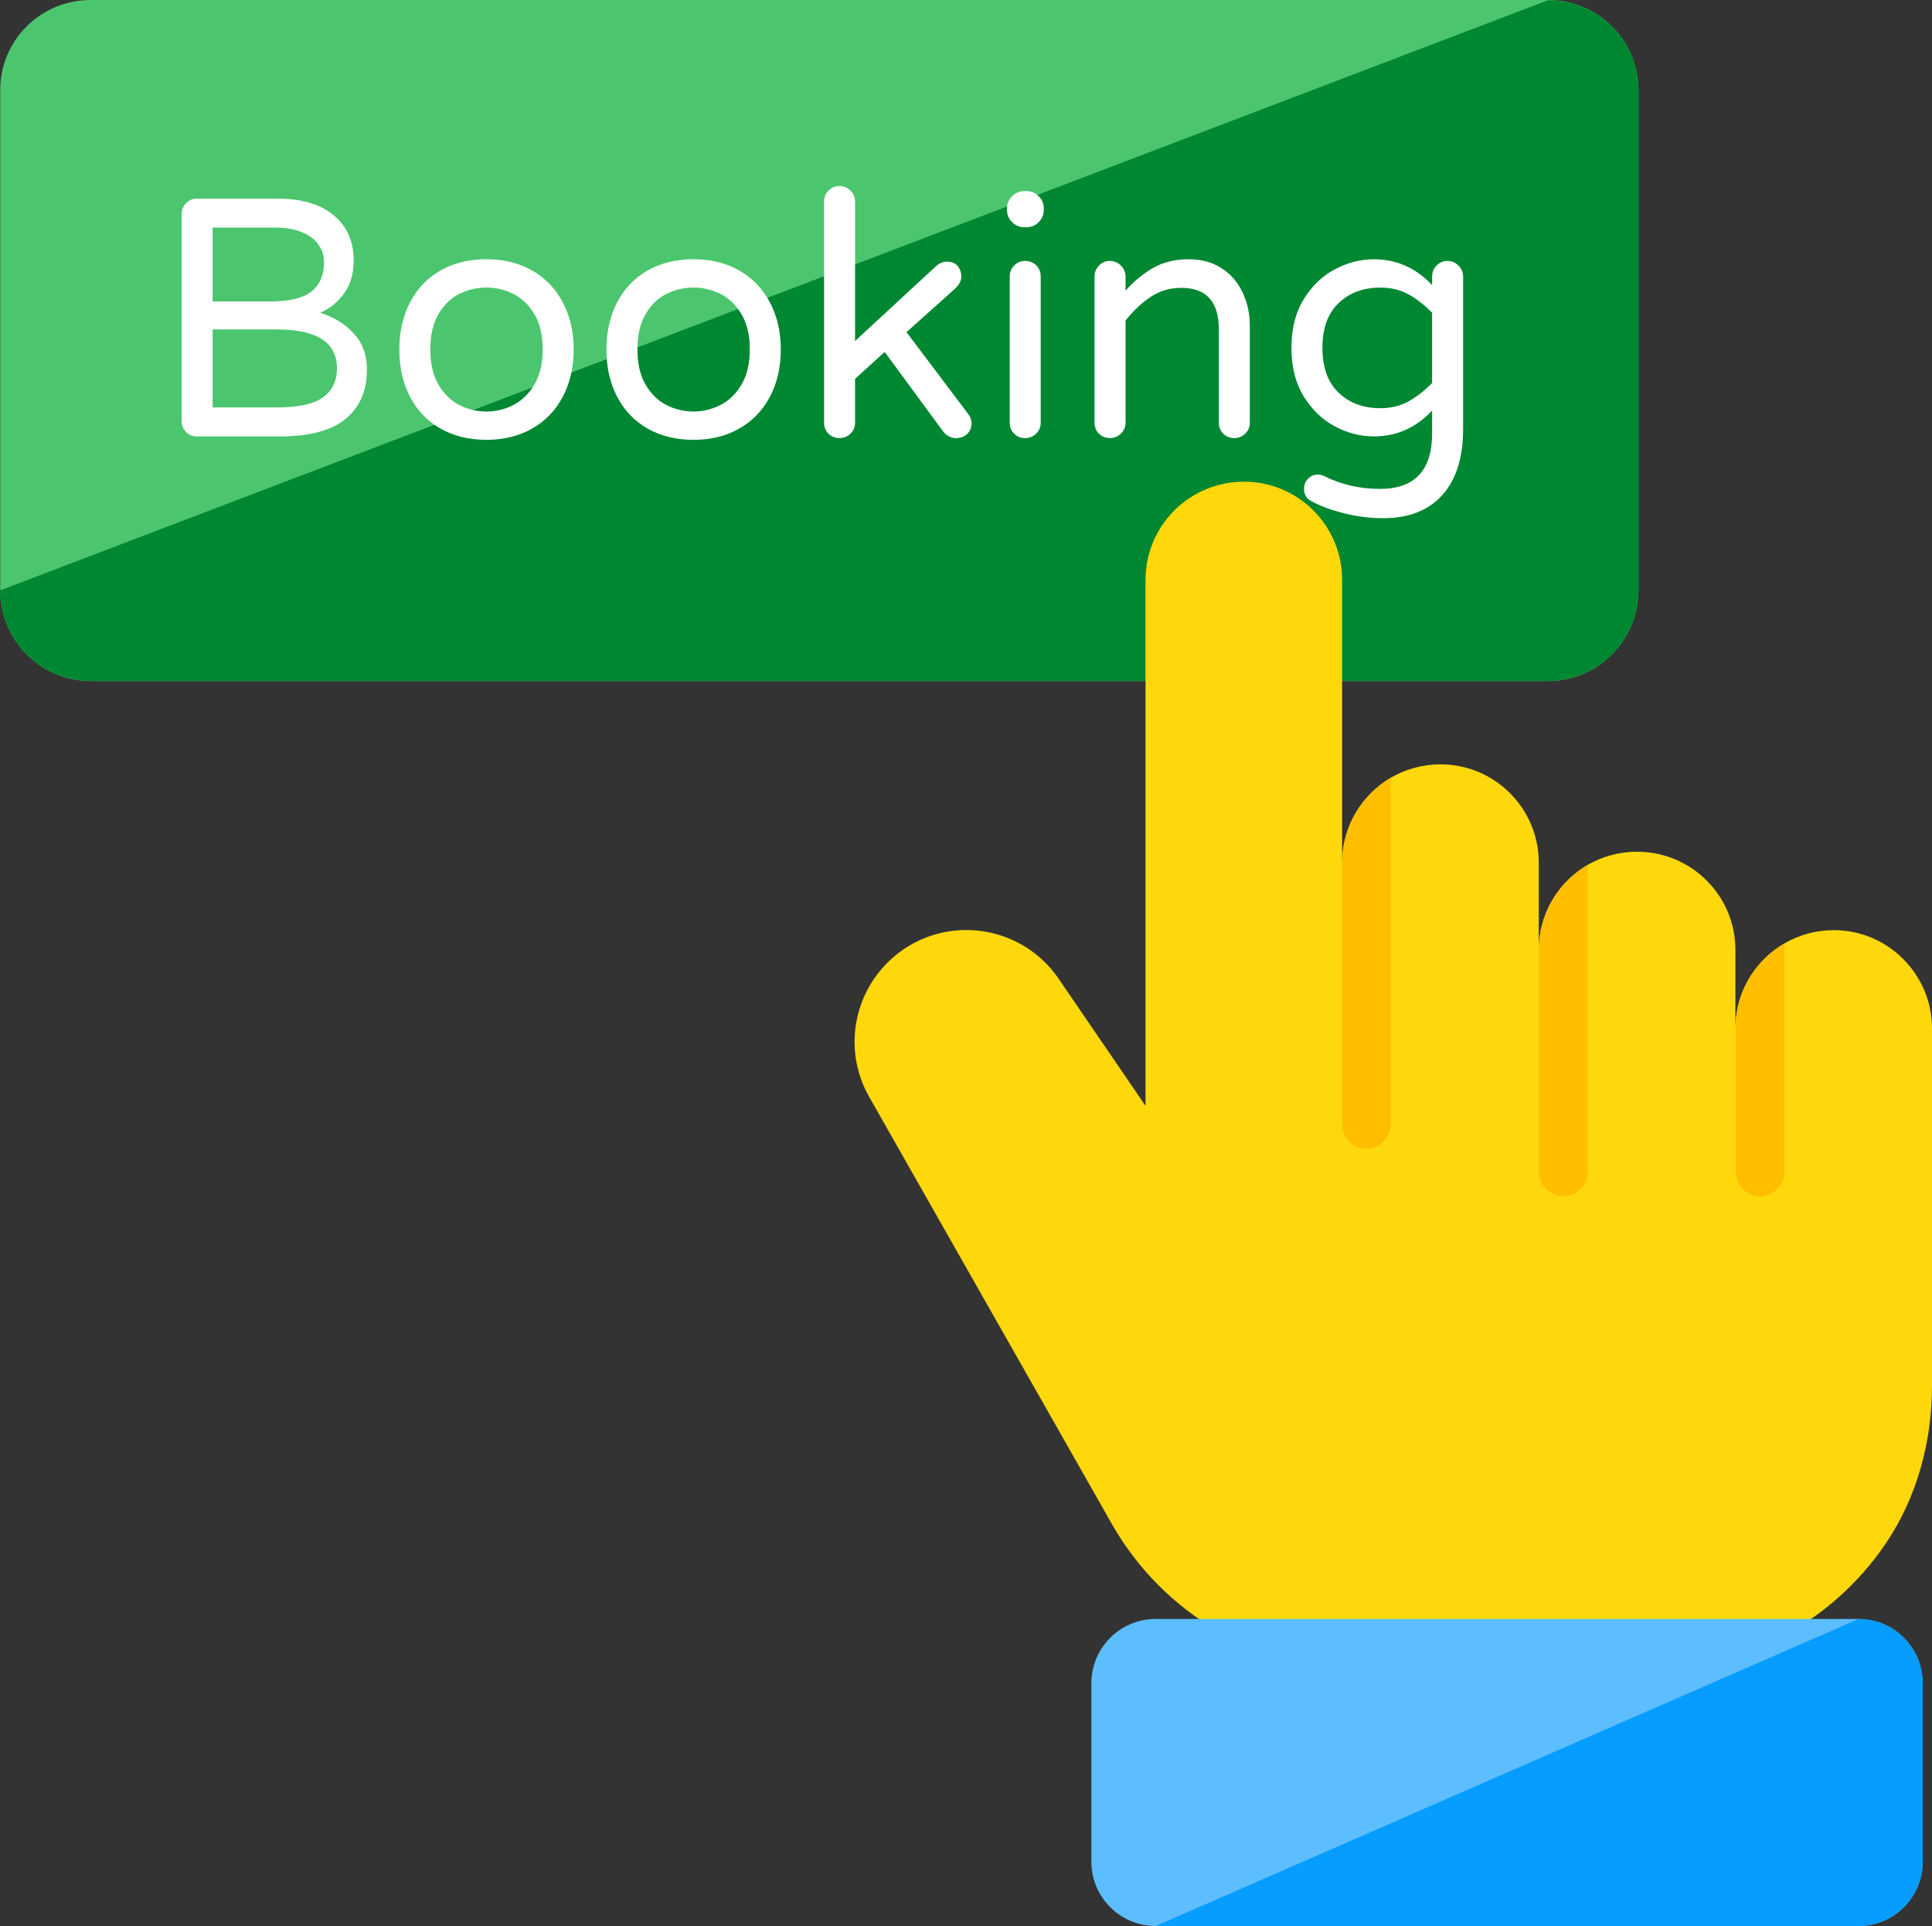
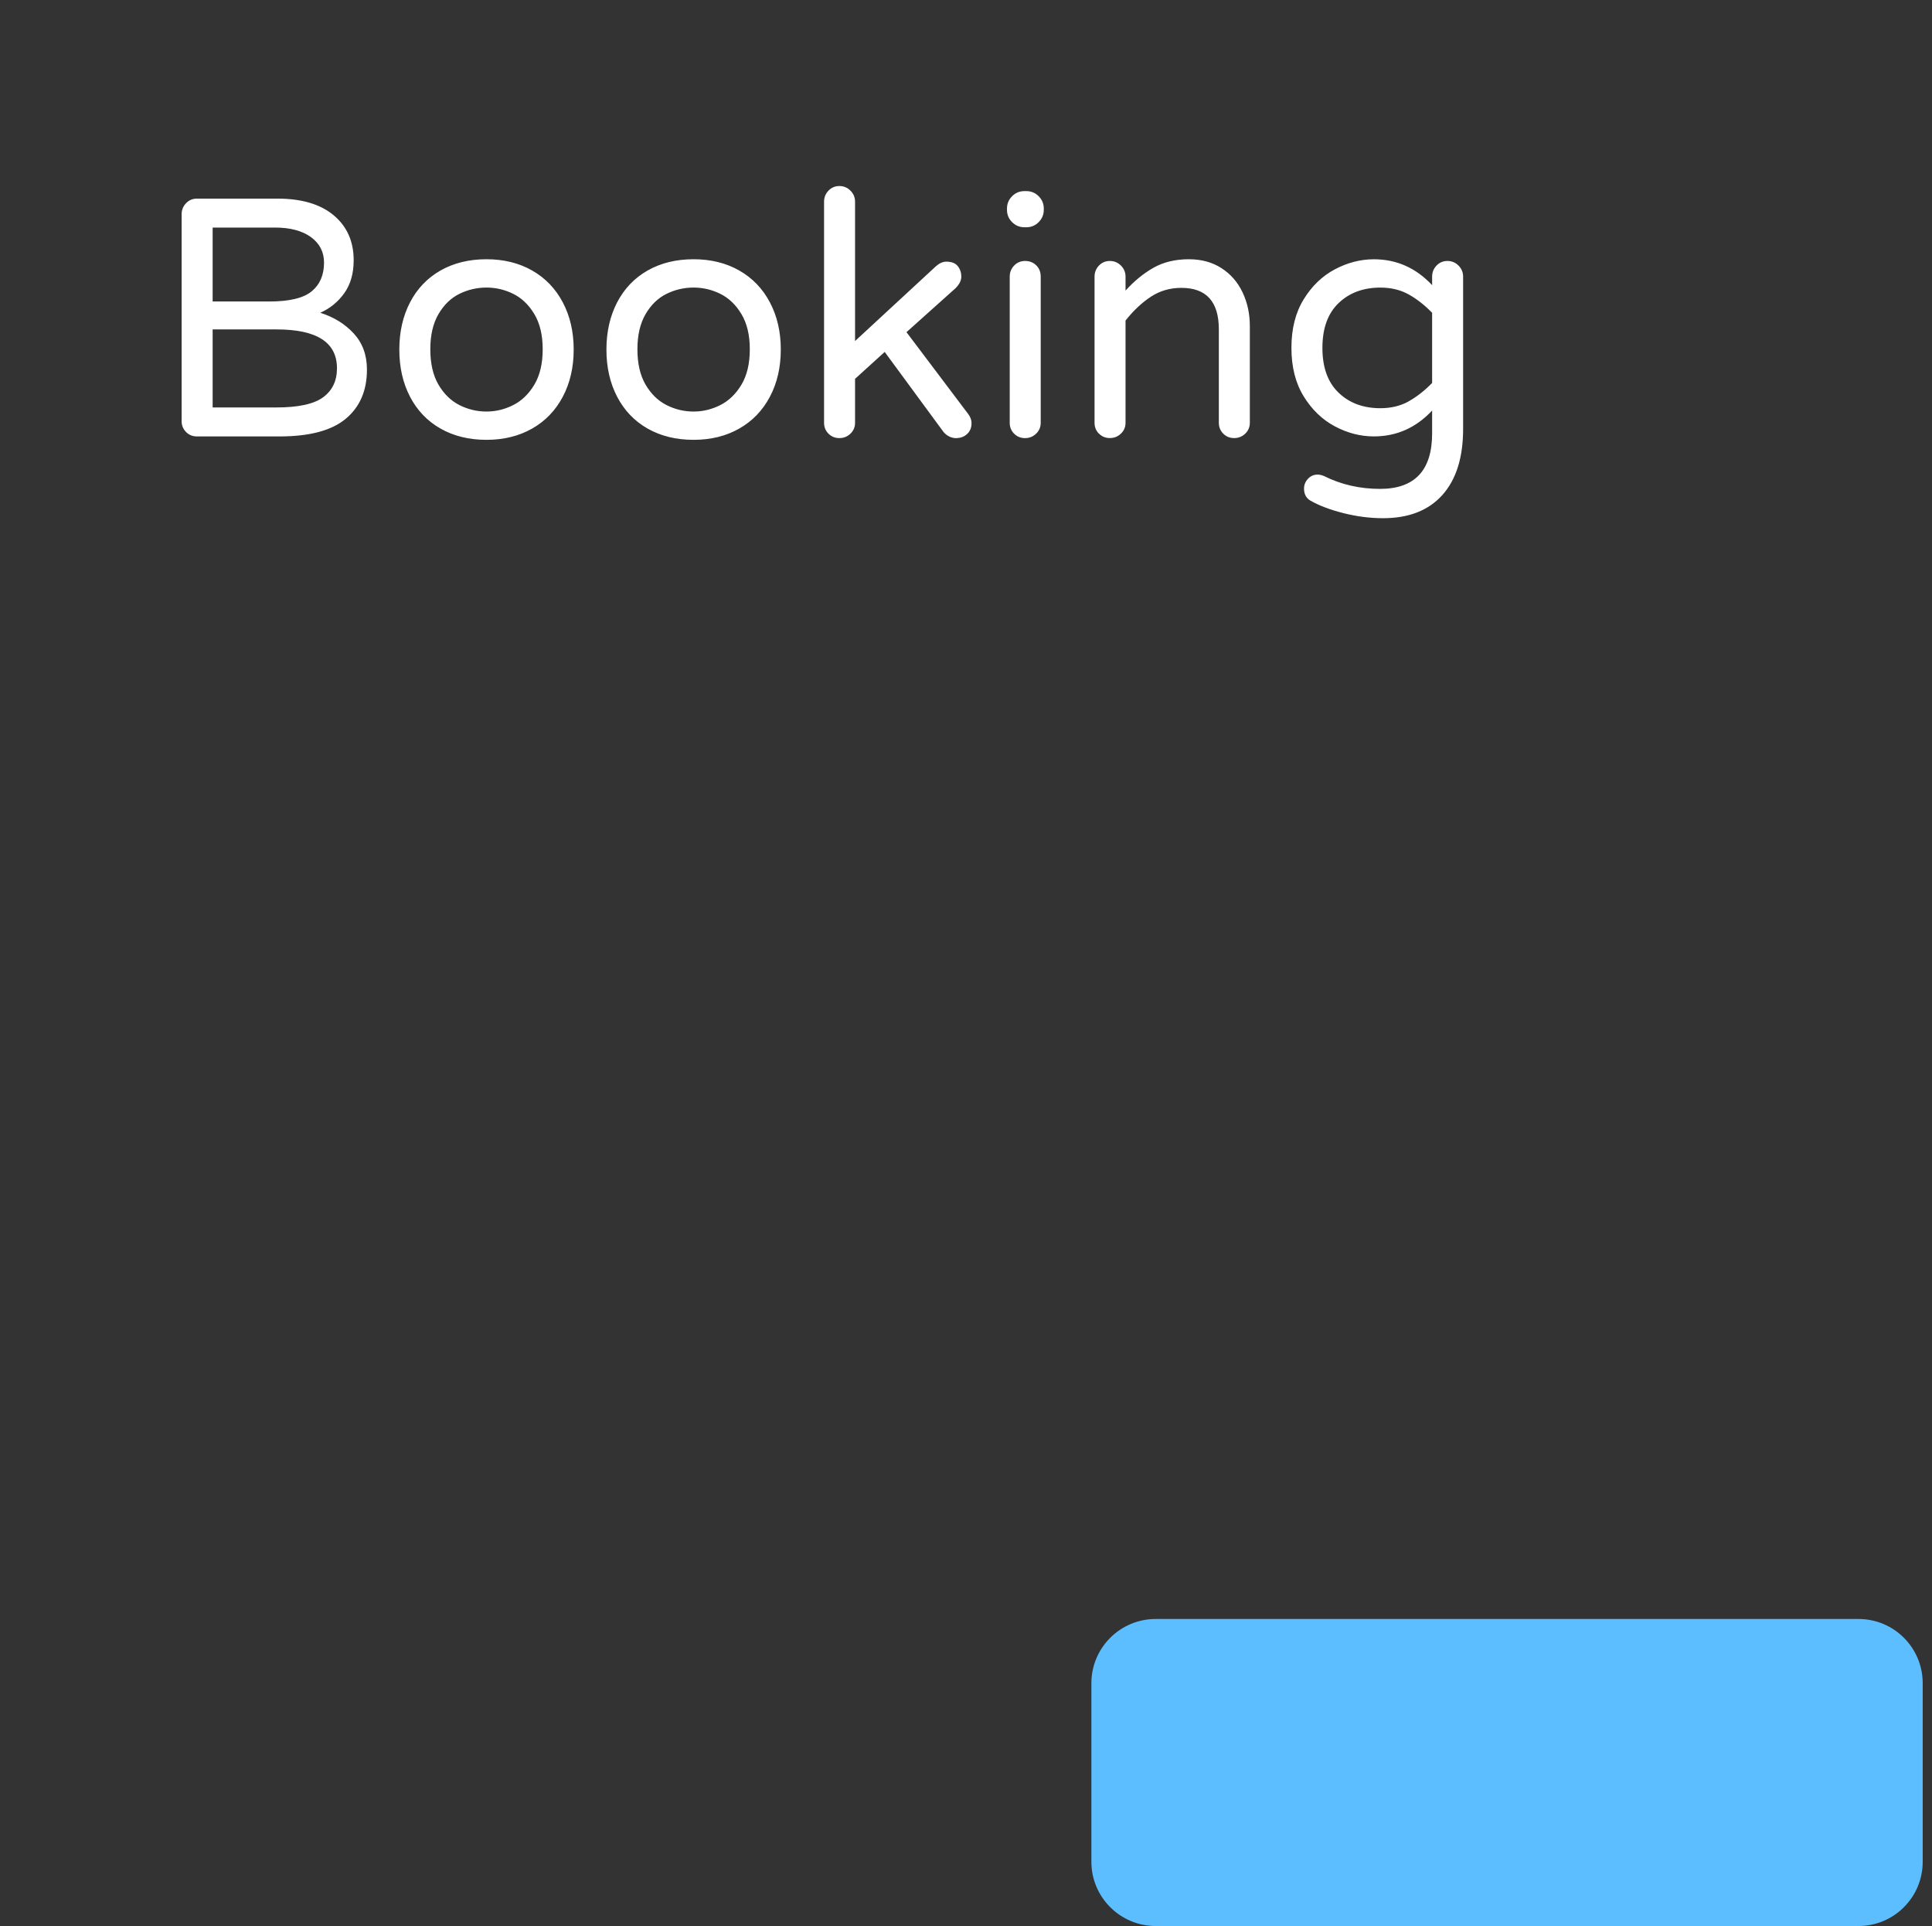
<svg xmlns="http://www.w3.org/2000/svg" id="Layer_1" viewBox="0 0 64.208 64.003">
  <rect x="0" y="0" width="64.208" height="64.003" fill="#333333" stroke="none" />
  <defs>
    <style>.cls-1{fill:#fff;}.cls-2{fill:#008732;}.cls-3{fill:#079cff;}.cls-4{fill:#ffbe00;}.cls-5{fill:#ffd80c;}.cls-6{fill:#5cbeff;}.cls-7{fill:#4cc66e;}</style>
  </defs>
-   <path class="cls-7" d="m54.452,2.989v16.635c0,1.65-1.339,3.008-3.008,3.008H3.016C1.347,22.632.008,21.275.008,19.624V2.989C.008,1.339,1.347,0,3.016,0h48.427c1.669,0,3.008,1.339,3.008,2.989Z" />
-   <path class="cls-2" d="m54.454,2.982v16.638c0,1.654-1.336,3.007-3.006,3.007H3.022c-1.67,0-3.022-1.352-3.022-3.007L51.448.007c1.67,0,3.006,1.336,3.006,2.974Z" />
  <path class="cls-1" d="m6.183,14.355c-.098-.098-.147-.219-.147-.362v-6.872c0-.143.049-.266.147-.368s.219-.153.362-.153h2.672c.808,0,1.432.185,1.874.555.442.37.663.868.663,1.494,0,.438-.104.802-.312,1.093s-.474.508-.798.651c.453.144.824.374,1.115.691s.436.717.436,1.2c0,.695-.234,1.238-.702,1.63-.468.392-1.204.589-2.208.589h-2.74c-.143,0-.264-.049-.362-.147Zm2.763-4.336c.671,0,1.143-.113,1.415-.34.271-.226.408-.543.408-.951,0-.355-.146-.638-.436-.849-.291-.211-.689-.317-1.194-.317h-2.072v2.457h1.879Zm.238,3.521c.732,0,1.251-.113,1.557-.34.306-.226.458-.547.458-.962,0-.86-.668-1.291-2.004-1.291h-2.128v2.593h2.117Zm5.456.702c-.438-.249-.775-.602-1.013-1.058-.238-.457-.356-.979-.356-1.568s.119-1.111.356-1.568c.238-.457.576-.81,1.013-1.059.438-.249.947-.374,1.528-.374.574,0,1.08.125,1.517.374.438.249.777.602,1.019,1.059.241.457.362.979.362,1.568s-.121,1.112-.362,1.568c-.242.457-.581.809-1.019,1.058-.438.249-.943.374-1.517.374-.581,0-1.09-.125-1.528-.374Zm2.417-.781c.283-.143.517-.37.702-.679s.277-.702.277-1.177c0-.468-.092-.856-.277-1.166-.185-.309-.419-.534-.702-.674-.283-.14-.579-.209-.889-.209-.317,0-.617.07-.9.209-.283.14-.515.364-.696.674-.181.31-.271.698-.271,1.166,0,.476.09.868.271,1.177s.414.536.696.679c.283.143.583.215.9.215.31,0,.606-.072.889-.215Zm4.466.781c-.438-.249-.775-.602-1.013-1.058-.238-.457-.356-.979-.356-1.568s.119-1.111.356-1.568c.238-.457.576-.81,1.013-1.059.438-.249.947-.374,1.528-.374.574,0,1.08.125,1.517.374.438.249.777.602,1.019,1.059.241.457.362.979.362,1.568s-.121,1.112-.362,1.568c-.242.457-.581.809-1.019,1.058-.438.249-.943.374-1.517.374-.581,0-1.09-.125-1.528-.374Zm2.417-.781c.283-.143.517-.37.702-.679s.277-.702.277-1.177c0-.468-.092-.856-.277-1.166-.185-.309-.419-.534-.702-.674-.283-.14-.579-.209-.889-.209-.317,0-.617.07-.9.209-.283.14-.515.364-.696.674-.181.31-.271.698-.271,1.166,0,.476.09.868.271,1.177s.414.536.696.679c.283.143.583.215.9.215.31,0,.606-.072.889-.215Zm3.594.951c-.098-.098-.147-.219-.147-.362v-7.347c0-.143.049-.266.147-.368.098-.102.219-.153.362-.153s.266.051.368.153c.102.102.153.225.153.368v4.63l2.694-2.491c.113-.098.226-.147.339-.147.174,0,.3.049.379.147.079.098.119.215.119.351,0,.128-.064.257-.192.385l-1.63,1.46,2.049,2.717c.075.098.113.2.113.306,0,.151-.049.271-.147.362-.098.091-.223.136-.374.136-.075,0-.151-.019-.226-.057-.076-.038-.14-.091-.192-.158l-1.947-2.649-.985.894v1.46c0,.144-.051.264-.153.362-.102.098-.225.147-.368.147s-.264-.049-.362-.147Zm6.102-7.03c-.113-.113-.17-.249-.17-.408v-.045c0-.158.057-.294.17-.408.113-.113.249-.17.408-.17h.068c.158,0,.294.057.407.17.113.113.17.249.17.408v.045c0,.158-.057.294-.17.408-.113.113-.249.17-.407.17h-.068c-.159,0-.294-.057-.408-.17Zm.068,7.03c-.098-.098-.147-.219-.147-.362v-4.857c0-.143.049-.266.147-.368s.219-.153.362-.153c.151,0,.275.049.374.147s.147.223.147.374v4.857c0,.144-.051.264-.153.362-.102.098-.225.147-.368.147s-.264-.049-.362-.147Zm2.819,0c-.098-.098-.147-.219-.147-.362v-4.857c0-.143.049-.266.147-.368s.219-.153.362-.153.266.051.368.153c.102.102.153.225.153.368v.464c.287-.317.596-.57.928-.759.332-.188.725-.283,1.177-.283.415,0,.775.098,1.081.294s.54.464.702.804c.162.34.243.713.243,1.121v3.215c0,.144-.051.264-.153.362-.102.098-.225.147-.368.147s-.265-.049-.362-.147c-.098-.098-.147-.219-.147-.362v-3.102c0-.921-.415-1.381-1.245-1.381-.377,0-.715.098-1.013.294-.298.196-.58.46-.843.792v3.396c0,.144-.051.264-.153.362-.102.098-.225.147-.368.147s-.264-.049-.362-.147Zm8.117,2.638c-.445-.113-.812-.253-1.098-.419-.136-.083-.204-.215-.204-.396,0-.121.043-.229.13-.323.087-.094.194-.141.323-.141.061,0,.128.015.204.045.573.287,1.196.43,1.868.43,1.155,0,1.732-.615,1.732-1.845v-.759c-.536.574-1.182.86-1.936.86-.445,0-.877-.111-1.296-.334-.419-.222-.764-.555-1.036-.996-.272-.441-.408-.979-.408-1.613s.136-1.172.408-1.613c.271-.442.617-.774,1.036-.996.419-.222.851-.334,1.296-.334.754,0,1.4.287,1.936.86v-.283c0-.143.049-.266.147-.368s.219-.153.362-.153.266.051.368.153c.102.102.153.225.153.368v5.061c0,.951-.23,1.683-.69,2.196-.46.513-1.117.77-1.97.77-.438,0-.879-.057-1.325-.17Zm2.174-3.713c.271-.151.532-.355.781-.611v-2.332c-.25-.256-.51-.46-.781-.611-.272-.151-.585-.226-.94-.226-.566,0-1.028.172-1.387.515s-.538.84-.538,1.489.179,1.145.538,1.489c.358.344.821.515,1.387.515.355,0,.668-.075.94-.226Z" />
-   <path class="cls-5" d="m64.208,34.178v11.864c0,1.858-.492,3.704-1.534,5.245-.453.669-.985,1.277-1.59,1.81-1.694,1.498-3.92,2.406-6.338,2.406h-9.43c-3.467,0-6.663-1.858-8.372-4.873l-8.056-14.178c-.328-.577-.488-1.209-.488-1.83,0-1.197.581-2.362,1.634-3.079,1.678-1.133,3.956-.717,5.121.941l2.915,4.264v-17.474c0-1.806,1.462-3.267,3.271-3.267.901,0,1.718.364,2.306.953.593.593.957,1.409.957,2.314v9.393c0-1.201.649-2.254,1.618-2.823.484-.28,1.049-.444,1.65-.444.905,0,1.718.364,2.31.957.593.593.957,1.409.957,2.31v2.903c0-.072.004-.144.008-.216.072-1.117.701-2.078,1.614-2.611.484-.28,1.045-.44,1.646-.44.901,0,1.718.364,2.31.957.593.589.957,1.405.957,2.31v2.607c0-.104.004-.208.016-.312.1-1.073.725-1.998,1.614-2.515.48-.28,1.041-.44,1.638-.44.901,0,1.718.364,2.306.957.593.593.961,1.409.961,2.31Z" />
-   <path class="cls-4" d="m46.22,25.848v11.52c0,.445-.362.807-.807.807s-.809-.362-.809-.807v-8.698c0-1.202.649-2.253,1.615-2.821Zm6.542,2.898v10.196c0,.445-.362.807-.807.807s-.809-.362-.809-.807v-7.587c.071-1.116.702-2.076,1.615-2.609Zm6.542,2.605v7.591c0,.445-.362.807-.807.807s-.809-.362-.809-.807v-5.074c.1-1.076.724-2.001,1.615-2.516Z" />
  <path class="cls-6" d="m63.899,55.934v5.935c0,1.177-.953,2.134-2.134,2.134h-23.356c-1.181,0-2.138-.957-2.138-2.134v-5.935c0-1.177.957-2.134,2.138-2.134h23.356c1.181,0,2.134.957,2.134,2.134Z" />
-   <path class="cls-3" d="m63.899,55.934v5.935c0,1.177-.953,2.134-2.134,2.134h-23.356l23.356-10.203c1.181,0,2.134.957,2.134,2.134Z" />
</svg>